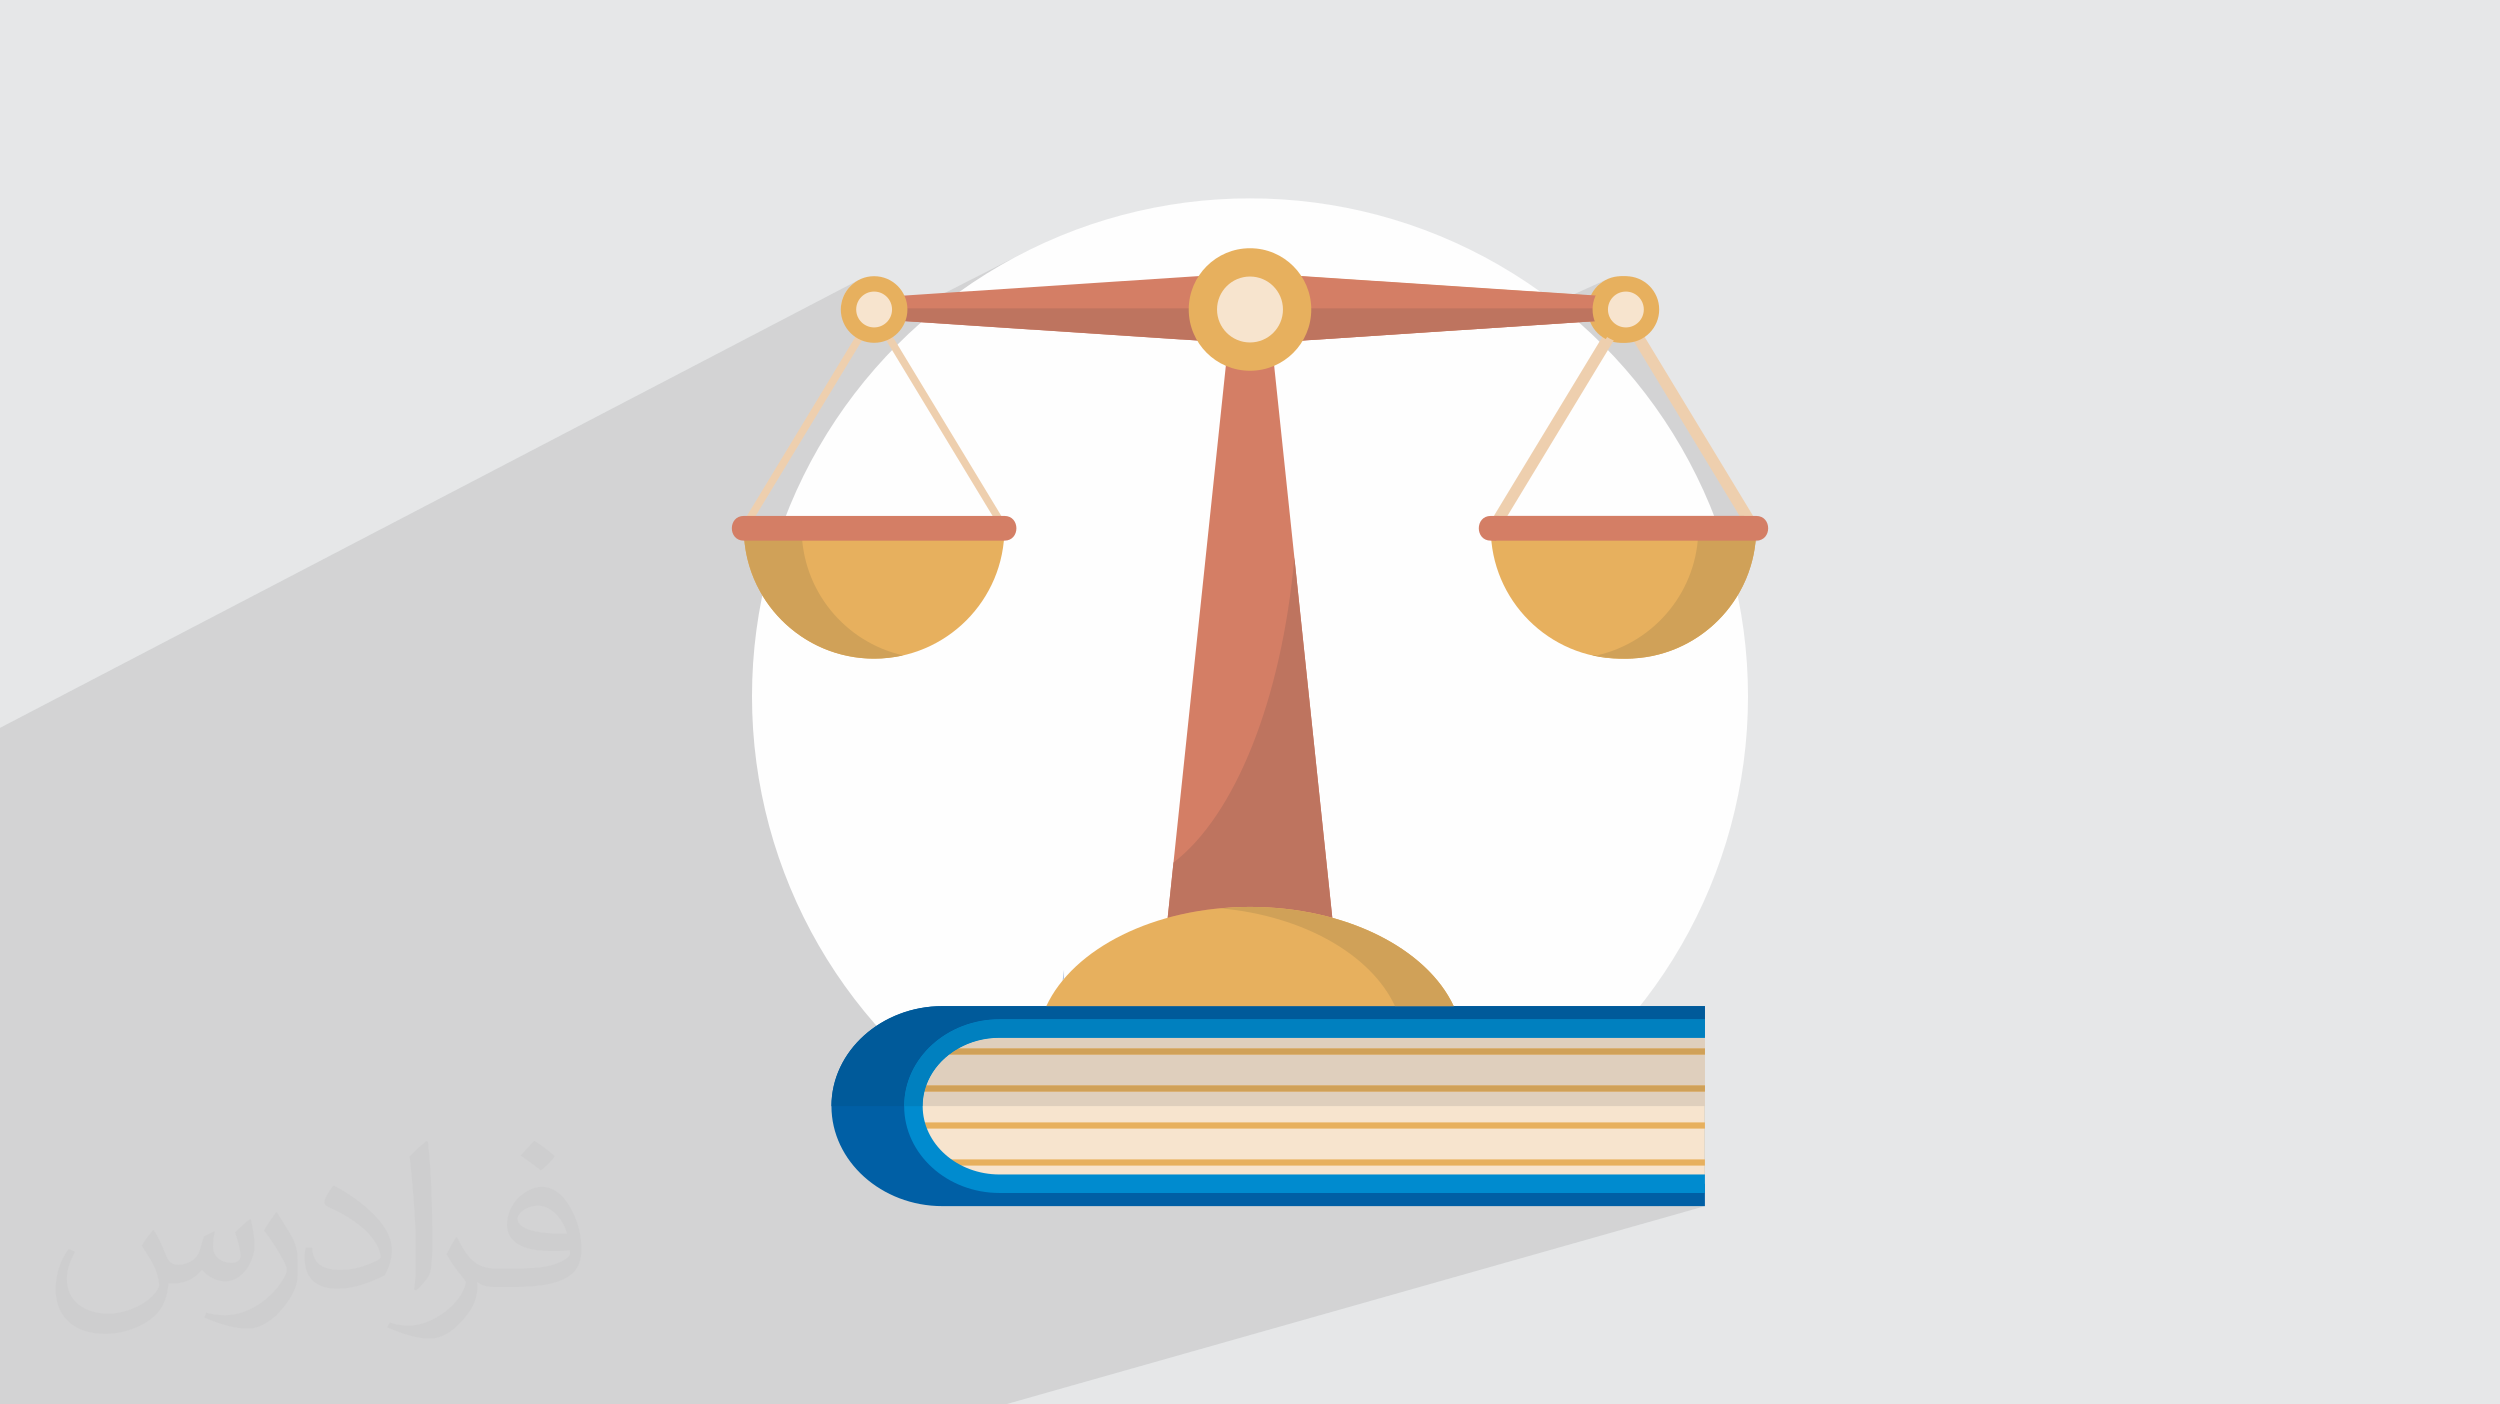
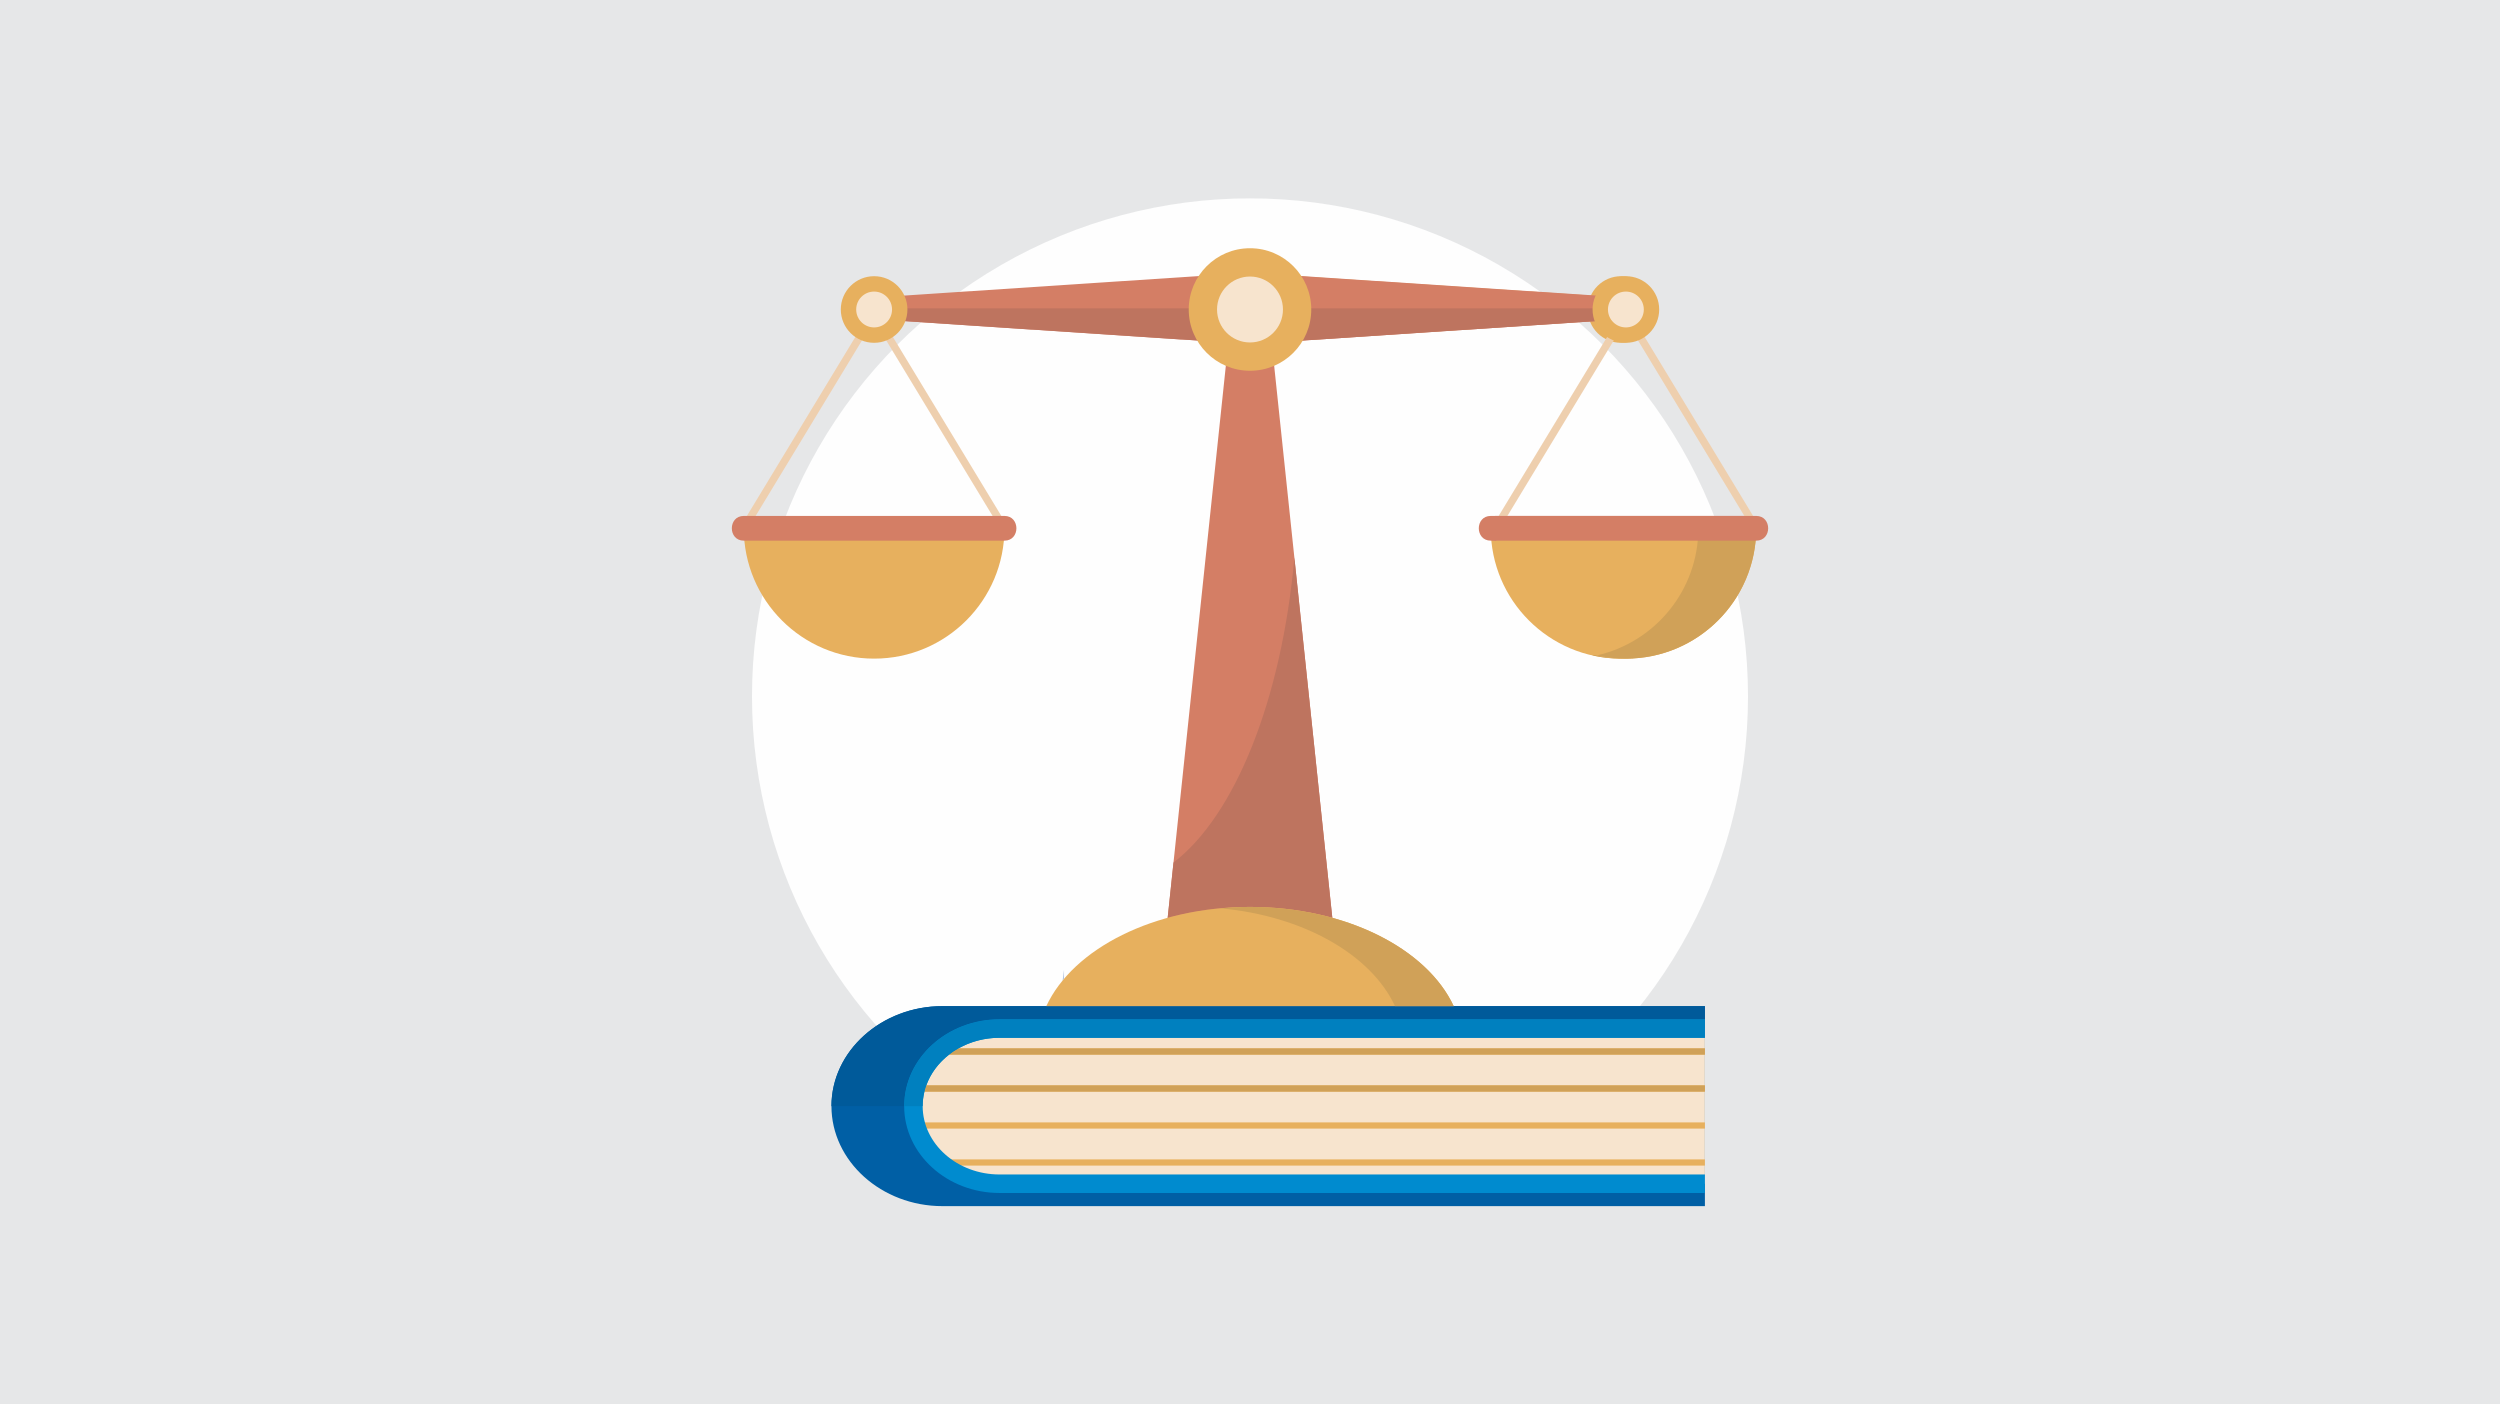
<svg xmlns="http://www.w3.org/2000/svg" xml:space="preserve" width="94.192mm" height="52.917mm" version="1.1" style="shape-rendering:geometricPrecision; text-rendering:geometricPrecision; image-rendering:optimizeQuality; fill-rule:evenodd; clip-rule:evenodd" viewBox="0 0 9404.92 5283.66">
  <defs>
    <style type="text/css">
   
    .fil3 {fill:#FEFEFE}
    .fil0 {fill:#E6E7E8}
    .fil6 {fill:#F7E4CE;fill-rule:nonzero}
    .fil13 {fill:#EECFAE;fill-rule:nonzero}
    .fil7 {fill:#E7B05E;fill-rule:nonzero}
    .fil14 {fill:#E0D9D0;fill-rule:nonzero}
    .fil10 {fill:#DFCFBD;fill-rule:nonzero}
    .fil15 {fill:#D47E65;fill-rule:nonzero}
    .fil11 {fill:#D0A158;fill-rule:nonzero}
    .fil16 {fill:#BE745F;fill-rule:nonzero}
    .fil17 {fill:#AC6B59;fill-rule:nonzero}
    .fil4 {fill:#B2C4DF;fill-rule:nonzero}
    .fil8 {fill:#008BCF;fill-rule:nonzero}
    .fil12 {fill:#0080BF;fill-rule:nonzero}
    .fil5 {fill:#005FA5;fill-rule:nonzero}
    .fil9 {fill:#005A9A;fill-rule:nonzero}
    .fil2 {fill:#373435;fill-opacity:0.031}
    .fil1 {fill:#2B2A29;fill-opacity:0.102}
   
  </style>
  </defs>
  <g id="Layer_x0020_1">
    <polygon class="fil0" points="-0,0 9404.92,0 9404.92,5283.66 -0,5283.66 " />
-     <polygon class="fil1" points="-0,3716.42 -0,3629.11 -0,3425.04 -0,3424.13 -0,3375.84 -0,3349.57 -0,3336.54 -0,3325.59 -0,3292.57 -0,3119.43 -0,2975.41 -0,2969.7 -0,2957.28 -0,2916.35 -0,2915.54 -0,2912.38 -0,2898.94 -0,2888.06 -0,2884.12 -0,2882.67 -0,2865.03 -0,2854.77 -0,2854.29 -0,2852.81 -0,2850.71 -0,2817.33 -0,2800.98 -0,2798.85 -0,2792.03 -0,2738.11 3228.66,1054.14 3218.33,1060.41 3208.68,1067.63 3199.79,1075.72 3191.7,1084.62 3184.48,1094.26 3178.21,1104.59 3172.93,1115.54 3168.71,1127.05 3165.63,1139.06 3163.73,1151.5 3163.64,1153.21 3262.15,1102.18 3274.8,1098.25 3288.39,1096.88 3301.98,1098.25 3314.63,1102.18 3326.09,1108.39 3336.07,1116.63 3344.31,1126.61 3350.53,1138.07 3354.46,1150.72 3355.83,1164.31 3354.46,1177.9 3350.53,1190.56 3344.31,1202.01 3342.52,1204.19 3353.06,1204.89 3890.22,930.97 3809.44,972.35 3730.99,1017.46 3654.98,1066.19 3581.52,1118.43 3510.74,1174.04 3466.46,1212.39 4008,1248.26 4592.6,961.64 4612.74,951.94 4633.91,944.19 4656.01,938.51 4678.9,935.01 4702.46,933.83 4726.03,935.01 4748.91,938.51 4771,944.19 4792.17,951.94 4812.32,961.64 4831.33,973.19 4849.06,986.46 4865.42,1001.33 4880.3,1017.7 4893.57,1035.44 4905.11,1054.44 4914.81,1074.59 4922.56,1095.77 4928.24,1117.86 4931.73,1140.74 4932.92,1164.31 4931.73,1187.87 4928.24,1210.76 4922.56,1232.84 4914.81,1254.02 4905.11,1274.17 4901.66,1279.86 5648.54,1230.4 6049.7,1048.86 6038.75,1054.13 6028.42,1060.41 6018.78,1067.62 6011.36,1074.36 6067.75,1048.86 6056.8,1054.14 6046.47,1060.41 6036.82,1067.63 6027.92,1075.72 6019.84,1084.62 6012.63,1094.26 6006.35,1104.59 6001.06,1115.54 5996.85,1127.05 5994.24,1137.25 6072.23,1102.18 6084.89,1098.25 6098.48,1096.88 6112.07,1098.25 6124.73,1102.18 6136.18,1108.39 6146.17,1116.63 6154.39,1126.61 6160.61,1138.07 6164.54,1150.72 6165.91,1164.31 6164.54,1177.9 6160.61,1190.56 6154.39,1202.01 6146.17,1212 6136.18,1220.22 6128.14,1224.59 6129.54,1226.89 6131.41,1229.97 6142.77,1226.44 6132.13,1231.16 6142.57,1248.39 6155.59,1269.88 6162.25,1280.88 6165.3,1279.76 6162.36,1281.05 6168.61,1291.37 6181.63,1312.86 6194.66,1334.35 6207.68,1355.85 6220.7,1377.33 6233.72,1398.82 6246.75,1420.32 6259.77,1441.81 6272.79,1463.3 6285.82,1484.79 6298.84,1506.28 6311.86,1527.78 6324.89,1549.26 6337.91,1570.75 6350.94,1592.25 6363.97,1613.74 6376.99,1635.22 6390.01,1656.72 6403.04,1678.21 6416.06,1699.71 6429.08,1721.19 6442.11,1742.68 6455.13,1764.18 6468.15,1785.67 6481.18,1807.15 6494.2,1828.65 6507.22,1850.14 6520.25,1871.64 6533.27,1893.12 6540.95,1905.79 6548.63,1918.48 6556.29,1931.15 6563.97,1943.82 6571.65,1956.49 6579.34,1969.16 6587.02,1981.84 6590.39,1987.4 6606.84,1987.4 6606.76,1996.63 6606.64,2000.95 6608.99,2000.91 6613.91,1999.03 6606.61,2001.93 6606.5,2005.81 6606.08,2014.95 6605.49,2024.05 6604.94,2030.66 6608.46,2029.94 6604.88,2031.35 6604.74,2033.09 6604.65,2033.94 6606.84,2033.94 6626.5,2029.94 6604.16,2038.77 6603.82,2042.1 6602.75,2051.05 6601.52,2059.96 6600.12,2068.81 6598.57,2077.6 6596.86,2086.35 6595,2095.04 6592.98,2103.67 6590.81,2112.24 6588.5,2120.75 6586.03,2129.2 6581.86,2142.36 6577.33,2155.36 6572.45,2168.19 6567.22,2180.84 6561.66,2193.3 6555.75,2205.59 6549.51,2217.68 6542.96,2229.57 6537.59,2238.79 6532.02,2247.88 6526.26,2256.82 6520.32,2265.64 6514.19,2274.33 6507.87,2282.86 6501.38,2291.27 6494.71,2299.52 6487.87,2307.63 6480.85,2315.57 6473.67,2323.38 6466.32,2331.02 6458.81,2338.5 6451.14,2345.82 6443.32,2352.98 6435.34,2359.96 6430.17,2364.32 6424.92,2368.61 6419.63,2372.85 6414.28,2377 6408.87,2381.09 6403.4,2385.09 6397.87,2389.02 6392.29,2392.89 6382.62,2399.32 6372.79,2405.52 6362.8,2411.49 6352.66,2417.23 6342.38,2422.73 6331.95,2428 6321.38,2433.03 6310.68,2437.8 6299.44,2442.48 6288.06,2446.9 4959.69,2954.89 5012.14,3452.78 5019.82,3454.85 5048.72,3463.53 5076.97,3472.92 5104.59,3483.03 5131.52,3493.82 5157.74,3505.27 5183.22,3517.38 5207.95,3530.14 5231.88,3543.49 5254.99,3557.44 5277.27,3571.98 5298.67,3587.08 5319.17,3602.72 5338.75,3618.88 5357.37,3635.55 5375.01,3652.71 5391.65,3670.34 5407.24,3688.43 5421.77,3706.94 5435.22,3725.88 5447.55,3745.21 5458.74,3764.93 5468.75,3785.01 5320.07,3834.49 6258.31,3834.49 6413.8,3785.01 6413.8,3834.49 6413.8,3904.09 6413.8,3944.09 6413.8,3967.28 6413.8,4083.3 6413.8,4106.51 6413.82,4161.21 6210.07,4222.51 6413.8,4222.51 6413.8,4245.72 6023.15,4361.72 6413.8,4361.72 6413.8,4384.92 6178.93,4453.15 6413.8,4453.15 6292.72,4487.94 6413.8,4487.94 6240.56,4537.43 6413.8,4537.43 3780.86,5283.66 3628.73,5283.66 3523.27,5283.66 3319.82,5283.66 3251.64,5283.66 2918.16,5283.66 2852.86,5283.66 2682.72,5283.66 2682.7,5283.66 2533.52,5283.66 2470.97,5283.66 2398.29,5283.66 2164.85,5283.66 2104.93,5283.66 2093.34,5283.66 1317.36,5283.66 1262.17,5283.66 1224.85,5283.66 785.99,5283.66 372.21,5283.66 248.22,5283.66 219.45,5283.66 190.64,5283.66 124.78,5283.66 76.44,5283.66 46.55,5283.66 -0,5283.66 -0,5271 -0,5255.26 -0,5244.77 -0,5241.17 -0,5232.49 -0,5228.75 -0,5228.72 -0,5214.77 -0,5199.59 -0,5199.09 -0,5188.98 -0,5169.16 -0,5061.75 -0,3971.39 -0,3963.3 -0,3934.58 -0,3934.29 -0,3934.25 -0,3933.96 -0,3756.15 -0,3752.45 -0,3727.09 " />
-     <path class="fil2" d="M578.49 4627.69c17.95,27.21 29.6,53.36 40.96,82.43 8.45,16.91 12.93,48.09 52.57,48.09 11.61,0 28.28,-3.42 43.06,-11.61 16.63,-8.73 29.32,-21.94 35.94,-42l15.85 -53.36 38.57 -19.02 2.64 2.64c-5.27,20.09 -6.59,39.36 -6.59,54.43 0,44.63 38.57,61.56 69.22,61.56 17.95,0 34.09,-8.73 34.09,-25.11 0,-21.13 -8.98,-57.06 -20.62,-89.29 17.95,-17.95 35.94,-35.94 56.53,-50.47l3.17 1.6c8.98,38.04 14,75.56 14,100.66 0,24.57 -10.83,51.79 -19.81,69.49 -18.49,34.87 -51.25,62.62 -90.87,62.62 -30.1,0 -63.65,-15.07 -86.66,-43.06l-1.32 0c-21.66,26.96 -55.22,51.25 -108.86,51.25l-16.63 0c-2.64,35.41 -10.29,60.49 -21.94,82.95 -31.95,62.34 -126.81,106.47 -216.1,106.47 -124.17,0 -186.51,-71.59 -186.51,-166.96 0,-58.91 19.27,-113.6 48.88,-152.42l24.29 10.04c-18.49,35.41 -30.91,68.68 -30.91,101.45 0,89.29 72.66,131.83 156.4,131.83 77.68,0 173.83,-49.41 191.28,-106.72 -6.59,-62.62 -30.1,-91.93 -66.04,-148.99 10.83,-19.02 24.83,-38.04 42.28,-58.38l3.17 0 0 0 0 0 -0.02 -0.09zm1432.13 -336.04c26.15,16.39 51.79,35.66 76.87,57.85 -14,19.81 -31.45,37.79 -53.11,53.64 -25.11,-20.34 -50.19,-37.79 -75.84,-56.27 17.42,-19.55 34.62,-38.29 52.04,-55.22l0 0 0 0 0 0 0 0 0 0 0.03 0zm13.47 244.11c-42.28,0 -76.87,27.75 -76.87,48.34 0,44.13 84.53,57.85 185.72,57.31 -12.68,-51.79 -57.06,-105.68 -108.86,-105.68l0.01 0.03zm-94.86 236.19c54.96,0 103.04,-1.6 139.74,-10.83 40.96,-10.29 75.56,-30.91 75.56,-45.17 0,-3.7 0,-8.19 -1.32,-11.89 -22.98,2.11 -49.41,2.11 -72.38,2.11 -74.49,0 -131.55,-16.91 -154.02,-58.66 -5.55,-11.61 -9.51,-24.57 -9.51,-39.36 0,-40.43 17.42,-79.79 48.09,-107 25.61,-22.45 53.89,-36.44 82.67,-36.44 52.04,0 93.51,41.75 122.57,107.54 15.85,35.94 26.68,77.4 26.68,129.72 0,34.87 -9.51,64.19 -31.17,85.85 -40.43,39.11 -114.92,53.89 -229.04,53.89l-51.79 0 0 0 -13.47 0c-28.28,0 -48.62,-5.02 -64.72,-17.42l-2.64 0c0.79,6.59 1.32,12.93 1.32,19.02 0,25.61 -8.45,58.38 -25.61,84.53 -50.72,75.3 -105.68,108.04 -153.24,108.04 -48.09,0 -107,-18.49 -160.11,-42.54l9.51 -18.49c17.17,7.13 40.96,11.89 73.7,11.89 85.85,0 198.66,-82.43 212.66,-163 -3.17,-6.59 -8.98,-15.32 -17.17,-24.57 -25.11,-29.85 -40.96,-54.68 -55.75,-80.83 12.68,-25.11 24.29,-45.17 35.13,-63.4l4.49 -0.53c36.72,74.77 69.99,117.55 144.23,117.55l11.61 0 0 0 53.89 0 0 0 0 0 0 0 0 0 0 0 0.09 0.01zm-371.98 79c6.34,-34.34 6.87,-72.91 6.87,-108.86l0 -53.36c0,-99.6 -12.68,-244.36 -22.98,-338.68 17.95,-19.27 43.06,-42 62.87,-57.31l5.81 1.6c13.47,118.62 16.63,256 16.63,383.06 0,33.3 -1.32,65.79 -4.49,89.55 -1.85,30.1 -19.27,52.83 -56.53,87.7l-8.19 -3.7zm-382.8 -157.19c1.85,46.77 24.83,83.49 105.15,83.49 49.93,0 92.19,-12.93 138.96,-35.13 8.45,-3.7 12.93,-8.73 12.93,-12.93 0,-29.32 -22.45,-68.15 -60.23,-103.55 -36.72,-33.3 -85.34,-62.62 -130.76,-82.18 -15.6,-6.59 -20.62,-13.47 -20.62,-20.09 0,-13.47 17.95,-41.75 32.77,-62.09l5.02 -0.53c52.04,27.21 110.17,67.64 153.24,112.53 39.11,41.47 63.4,83.49 63.4,129.19 0,33.81 -10.29,65.51 -26.96,95.11 -57.06,28.79 -117.83,50.72 -178.06,50.72 -73.17,0 -123.1,-34.34 -123.1,-114.92 0,-8.73 0,-22.19 3.17,-39.64l25.11 0 0 0 0 0 0 0 0 0 0 0 -0.02 0zm-132.37 -132.9l45.45 73.45c16.63,27.21 32.23,56.81 32.23,103.55l0 59.7c0,48.34 -30.91,100.13 -80.83,151.38 -39.11,34.62 -73.7,49.41 -105.68,49.41 -47.55,0 -101.98,-14.79 -164.85,-41.75l7.13 -18.49c19.81,5.27 42.79,9.77 71.06,9.77 90.36,-0.53 182.8,-66.57 225.08,-147.15 5.02,-9.26 6.87,-17.95 6.87,-24.04 0,-9.26 -5.02,-19.55 -8.98,-28.79 -22.98,-43.31 -48.62,-82.95 -76.87,-119.68 14.79,-23.25 29.6,-45.7 45.7,-67.9l3.7 0.53 0 0 0 0 0 0 0 0 0 0 -0.02 0.01z" />
    <g id="_1494547300960">
      <circle class="fil3" cx="4702.46" cy="2619.71" r="1873.48" />
      <g>
        <path class="fil4" d="M3997.43 3688.73c1.8,-13.42 3.6,-26.96 5.41,-40.58l0 34.11c-1.82,2.13 -3.63,4.3 -5.41,6.47z" />
        <path class="fil5" d="M6413.8 4537.43l-2868.28 0c-229.69,0 -417.64,-169.3 -417.64,-376.22 0,-206.9 187.95,-376.2 417.64,-376.2l2868.28 0 0 752.42z" />
        <path class="fil6" d="M6413.8 4453.15l-2653.47 0c-178.24,0 -324.06,-131.38 -324.06,-291.94 0,-160.55 145.82,-291.9 324.06,-291.9l2653.47 0 0 583.84z" />
        <path class="fil7" d="M3552.73 4384.92l2861.07 0 0 -23.2 -2888.46 0c8.63,8.2 17.78,15.95 27.39,23.2z" />
        <path class="fil7" d="M3450.22 4245.72l2963.58 0 0 -23.21 -2970.27 0c1.89,7.86 4.11,15.6 6.69,23.21z" />
        <path class="fil7" d="M3442.04 4106.51l2971.76 0 0 -23.21 -2965.72 0c-2.37,7.62 -4.37,15.37 -6.04,23.21z" />
        <path class="fil7" d="M3518.66 3967.28l2895.14 0 0 -23.19 -2869.47 0c-9.03,7.3 -17.59,15.05 -25.67,23.19z" />
        <path class="fil8" d="M6413.8 3904.09l-2653.47 0c-159.5,0 -289.27,115.37 -289.27,257.12 0,141.79 129.77,257.13 289.27,257.13l2653.47 0 0 69.59 -2653.47 0c-197.88,0 -358.88,-146.55 -358.88,-326.73 0,-180.14 161,-326.72 358.88,-326.72l2653.47 0 0 69.59z" />
        <polygon class="fil4" points="6413.82,4161.21 6413.82,4161.21 6413.8,4106.51 6413.8,3785.01 6413.82,3785.01 " />
        <path class="fil9" d="M3401.45 4161.21l-273.57 0 0 0c0,-206.9 187.95,-376.2 417.64,-376.2l390.66 0 1311.78 0 220.79 0 945.07 0 -0.02 49.49 -2653.47 0c-197.88,0 -358.88,146.58 -358.88,326.72l0 0z" />
        <g>
-           <path class="fil10" d="M6413.82 4161.21l-2942.76 0 0 0c0,-18.75 2.28,-37.05 6.6,-54.7l2936.14 0 0 54.7 0.02 0zm-0.02 -77.91l-2929.16 0c16.28,-45.41 46.4,-85.42 85.95,-116.01l2843.21 0 0 116.01zm0 -139.21l-2808.27 0c44.79,-25.32 97.9,-40 154.8,-40l2653.47 0 0 40z" />
-         </g>
+           </g>
        <path class="fil11" d="M6413.8 4106.51l-2936.14 0c1.92,-7.89 4.25,-15.63 6.99,-23.21l2929.16 0 0 23.21z" />
        <path class="fil11" d="M6413.8 3967.28l-2843.21 0c10.95,-8.48 22.63,-16.25 34.94,-23.19l2808.27 0 0 23.19z" />
        <path class="fil12" d="M3471.06 4161.21l-69.6 0 0 0c0,-180.14 161,-326.72 358.88,-326.72l2653.47 0 0 69.59 -2653.47 0c-56.89,0 -110,14.68 -154.8,40 -12.31,6.95 -23.98,14.72 -34.94,23.19 -39.55,30.59 -69.67,70.6 -85.95,116.01 -2.74,7.59 -5.07,15.33 -6.99,23.21 -4.32,17.64 -6.6,35.95 -6.6,54.7l0 0z" />
        <polygon class="fil7" points="6098.48,1200.6 4702.46,1293.05 4702.46,1026.91 6098.48,1119.37 " />
        <polygon class="fil11" points="4702.46,1223 4720.5,1223 4720.5,1159.97 4702.46,1159.97 " />
-         <path class="fil13" d="M6600.98 1980.3c-142.97,-235.93 -285.94,-471.87 -428.91,-707.78 -20.48,-33.78 -40.96,-67.59 -61.44,-101.38 -5.52,-9.12 -18.79,-9.12 -24.29,0 -142.97,235.92 -285.95,471.84 -428.9,707.77 -20.48,33.8 -40.98,67.59 -61.44,101.39 -9.41,15.54 14.93,29.7 24.29,14.21 142.97,-235.93 285.95,-471.87 428.9,-707.78 16.43,-27.12 32.86,-54.23 49.29,-81.33 138.93,229.24 277.83,458.48 416.75,687.72 20.48,33.8 40.96,67.59 61.44,101.39 9.37,15.47 33.73,1.34 24.31,-14.21z" />
        <path class="fil7" d="M6098.48 2477.75c270.81,0 490.32,-219.55 490.32,-490.35l-980.65 0c0,270.8 219.53,490.35 490.33,490.35z" />
        <path class="fil14" d="M6097.62 2477.73c-0.03,0 -0.07,0 -0.1,0 0.03,0 0.07,0 0.1,0zm-0.91 0l0 0z" />
        <path class="fil11" d="M6098.48 2477.75l0 0c-0.28,0 -0.58,0 -0.86,-0.02 -0.03,0 -0.07,0 -0.1,0 -0.26,0 -0.54,0 -0.81,0l0 0c-36.8,-0.12 -72.61,-4.46 -107.09,-12.28 2.91,-0.66 5.81,-1.34 8.69,-2.05 35.07,8.67 71.6,13.58 109.18,14.26 -3,0.05 -6.01,0.09 -9.02,0.09z" />
        <path class="fil15" d="M5608.15 2033.94c110.91,0 221.84,0 332.76,0 175.19,0 350.38,0 525.57,0 40.79,0 81.55,0 122.31,0 59.91,0 60.02,-93.07 0,-93.07 -110.91,0 -221.82,0 -332.76,0 -175.18,0 -350.36,0 -525.56,0 -40.77,0 -81.54,0 -122.32,0 -59.91,0 -59.99,93.07 0,93.07z" />
        <path class="fil7" d="M6223.77 1164.31c0,69.21 -56.09,125.3 -125.29,125.3 -69.21,0 -125.3,-56.1 -125.3,-125.3 0,-69.21 56.1,-125.29 125.3,-125.29 69.21,0 125.29,56.09 125.29,125.29z" />
        <path class="fil6" d="M6165.91 1164.31c0,37.25 -30.17,67.43 -67.43,67.43 -37.25,0 -67.43,-30.17 -67.43,-67.43 0,-37.23 30.17,-67.43 67.43,-67.43 37.25,0 67.43,30.19 67.43,67.43z" />
        <polygon class="fil15" points="6116.52,1200.6 4720.5,1293.05 4720.5,1026.91 6116.52,1119.37 " />
        <path class="fil16" d="M4784.17 1288.84l-6.93 -65.84 -56.73 0 0 -63.02 1396.02 0 0 4.33c-4.7,0 -9.39,2.29 -12.16,6.84 -6.37,10.5 -12.73,21.01 -19.1,31.53l-40.3 2.66 -63.37 4.2 -1197.42 79.3z" />
        <path class="fil13" d="M6619.02 1980.3c-142.98,-235.93 -285.94,-471.87 -428.91,-707.78 -20.48,-33.78 -40.96,-67.59 -61.44,-101.38 -5.52,-9.12 -18.79,-9.12 -24.31,0 -142.95,235.92 -285.93,471.84 -428.88,707.77 -20.5,33.8 -40.98,67.59 -61.44,101.39 -9.41,15.54 14.91,29.7 24.29,14.21 142.97,-235.93 285.94,-471.87 428.9,-707.78 16.44,-27.12 32.86,-54.23 49.29,-81.33 138.91,229.24 277.83,458.48 416.75,687.72 20.47,33.8 40.94,67.59 61.44,101.39 9.37,15.47 33.73,1.34 24.31,-14.21z" />
        <path class="fil7" d="M6116.52 2477.75c270.81,0 490.32,-219.55 490.32,-490.35l-980.65 0c0,270.8 219.51,490.35 490.33,490.35z" />
        <path class="fil14" d="M6115.66 2477.73c-0.03,0 -0.07,0 -0.11,0 0.04,0 0.08,0 0.11,0zm-0.91 0l0 0z" />
        <path class="fil11" d="M6116.52 2477.75l0 0c-0.28,0 -0.58,0 -0.86,-0.02 -0.03,0 -0.07,0 -0.11,0 -0.25,0 -0.51,0 -0.8,0l0 0c-36.81,-0.12 -72.6,-4.46 -107.1,-12.28 218.38,-49.53 381.46,-244.67 381.46,-478.05l217.72 0c0,49.31 -7.26,96.91 -20.81,141.8 -10.64,35.32 -25.16,68.93 -43.06,100.38 -28.14,49.48 -64.67,93.59 -107.63,130.38 -13.72,11.73 -28.09,22.74 -43.04,32.93 -25.58,17.43 -52.89,32.51 -81.62,44.91 -59.55,25.7 -125.18,39.95 -194.16,39.95z" />
        <path class="fil15" d="M5626.19 2033.94c110.91,0 221.82,0 332.76,0 175.19,0 350.37,0 525.57,0 40.77,0 81.55,0 122.31,0 59.91,0 60.01,-93.07 0,-93.07 -110.91,0 -221.84,0 -332.76,0 -175.19,0 -350.36,0 -525.56,0 -40.77,0 -81.55,0 -122.32,0 -59.91,0 -59.99,93.07 0,93.07z" />
        <path class="fil7" d="M6241.83 1164.31c0,69.21 -56.11,125.3 -125.31,125.3 -69.19,0 -125.3,-56.1 -125.3,-125.3 0,-69.19 56.12,-125.29 125.3,-125.29 69.21,0 125.31,56.11 125.31,125.29z" />
        <path class="fil6" d="M6183.95 1164.31c0,37.25 -30.18,67.43 -67.43,67.43 -37.23,0 -67.43,-30.17 -67.43,-67.43 0,-37.23 30.19,-67.43 67.43,-67.43 37.24,0 67.43,30.19 67.43,67.43z" />
        <polygon class="fil15" points="3288.39,1200.6 4684.42,1293.05 4684.42,1026.91 3288.39,1119.37 " />
        <path class="fil16" d="M4620.74 1288.84l-1301.11 -86.16c-6.37,-10.52 -12.73,-21.03 -19.08,-31.53 -2.77,-4.55 -7.48,-6.84 -12.16,-6.84l0 -4.33 1396.03 0 0 63.02 -56.73 0 -6.94 65.84z" />
        <path class="fil13" d="M2785.9 1980.3c142.96,-235.93 285.94,-471.87 428.9,-707.78 20.48,-33.78 40.96,-67.59 61.44,-101.38 5.52,-9.12 18.79,-9.12 24.31,0 142.95,235.92 285.93,471.84 428.88,707.77 20.49,33.8 40.96,67.59 61.44,101.39 9.43,15.54 -14.92,29.7 -24.3,14.21 -142.95,-235.93 -285.93,-471.87 -428.89,-707.78 -16.44,-27.12 -32.86,-54.23 -49.29,-81.33 -138.91,229.24 -277.83,458.48 -416.74,687.72 -20.49,33.8 -40.96,67.59 -61.45,101.39 -9.37,15.47 -33.73,1.34 -24.3,-14.21z" />
        <path class="fil7" d="M3288.39 2477.75c-270.81,0 -490.34,-219.55 -490.34,-490.35l980.67 0c0,270.8 -219.53,490.35 -490.33,490.35z" />
        <path class="fil14" d="M3289.25 2477.73c0.03,0 0.07,0 0.1,0 -0.03,0 -0.07,0 -0.1,0zm0.89 0l0.02 0 -0.02 0z" />
-         <path class="fil11" d="M3288.39 2477.75c-102.26,0 -197.2,-31.31 -275.77,-84.86 -14.96,-10.19 -29.35,-21.2 -43.04,-32.95 -42.96,-36.79 -79.48,-80.91 -107.64,-130.36 -5.16,-9.06 -10,-18.25 -14.58,-27.66 -31.57,-64.78 -49.31,-137.59 -49.31,-214.52l217.72 0c0,233.38 163.1,428.52 381.48,478.05 -34.48,7.82 -70.29,12.16 -107.1,12.28l-0.02 0c-0.26,0 -0.53,0 -0.79,0 -0.03,0 -0.07,0 -0.1,0 -0.28,0.02 -0.58,0.02 -0.86,0.02l0 0z" />
        <path class="fil15" d="M3778.72 2033.94c-110.91,0 -221.84,0 -332.76,0 -175.19,0 -350.38,0 -525.57,0 -40.77,0 -81.55,0 -122.33,0 -59.87,0 -59.98,-93.07 0,-93.07 110.93,0 221.84,0 332.78,0 175.18,0 350.38,0 525.55,0 40.78,0 81.57,0 122.33,0 59.89,0 60,93.07 0,93.07z" />
        <path class="fil7" d="M3163.08 1164.31c0,69.21 56.11,125.3 125.31,125.3 69.22,0 125.3,-56.1 125.3,-125.3 0,-69.19 -56.09,-125.29 -125.3,-125.29 -69.21,0 -125.31,56.11 -125.31,125.29z" />
        <path class="fil6" d="M3220.96 1164.31c0,37.25 30.2,67.43 67.43,67.43 37.23,0 67.44,-30.17 67.44,-67.43 0,-37.23 -30.2,-67.43 -67.44,-67.43 -37.22,0 -67.43,30.19 -67.43,67.43z" />
        <polygon class="fil15" points="5023.8,3563.49 4381.09,3563.49 4627.68,1223 4777.24,1223 " />
        <path class="fil14" d="M5012.13 3452.7l0 0 -142.74 -1354.96c0,-0.04 0,-0.04 0,-0.04l142.74 1355z" />
        <path class="fil16" d="M4392.77 3452.7l21.9 -207.81c231.16,-176.99 406.8,-611.91 454.72,-1147.19l142.74 1355c-95.27,-26.33 -199.88,-40.9 -309.67,-40.9l0 0c-0.3,0 -0.6,0 -0.89,0 -109.48,0.09 -213.77,14.64 -308.8,40.9z" />
        <path class="fil7" d="M5468.75 3785.01c-100.47,-216.05 -405.51,-373.2 -766.29,-373.2 -360.8,0 -665.83,157.15 -766.28,373.2l1532.57 0z" />
        <path class="fil17" d="M4701.57 3411.8c0.29,0 0.59,0 0.89,0 -0.28,0 -0.6,0 -0.89,0z" />
        <path class="fil11" d="M5468.75 3785.01l-220.79 0c-90.01,-193.61 -344.44,-339.49 -655.88,-367.82 35.86,-3.25 72.28,-5.34 109.48,-5.38 0.29,0 0.61,0 0.89,0l0 0c360.78,0 665.82,157.15 766.29,373.2z" />
        <path class="fil7" d="M4932.92 1164.31c0,127.3 -103.16,230.48 -230.46,230.48 -127.31,0 -230.48,-103.18 -230.48,-230.48 0,-127.29 103.17,-230.48 230.48,-230.48 127.3,0 230.46,103.19 230.46,230.48z" />
        <path class="fil6" d="M4826.48 1164.31c0,68.51 -55.52,124.03 -124.02,124.03 -68.52,0 -124.03,-55.53 -124.03,-124.03 0,-68.49 55.52,-124.02 124.03,-124.02 68.51,0 124.02,55.54 124.02,124.02z" />
      </g>
    </g>
  </g>
</svg>